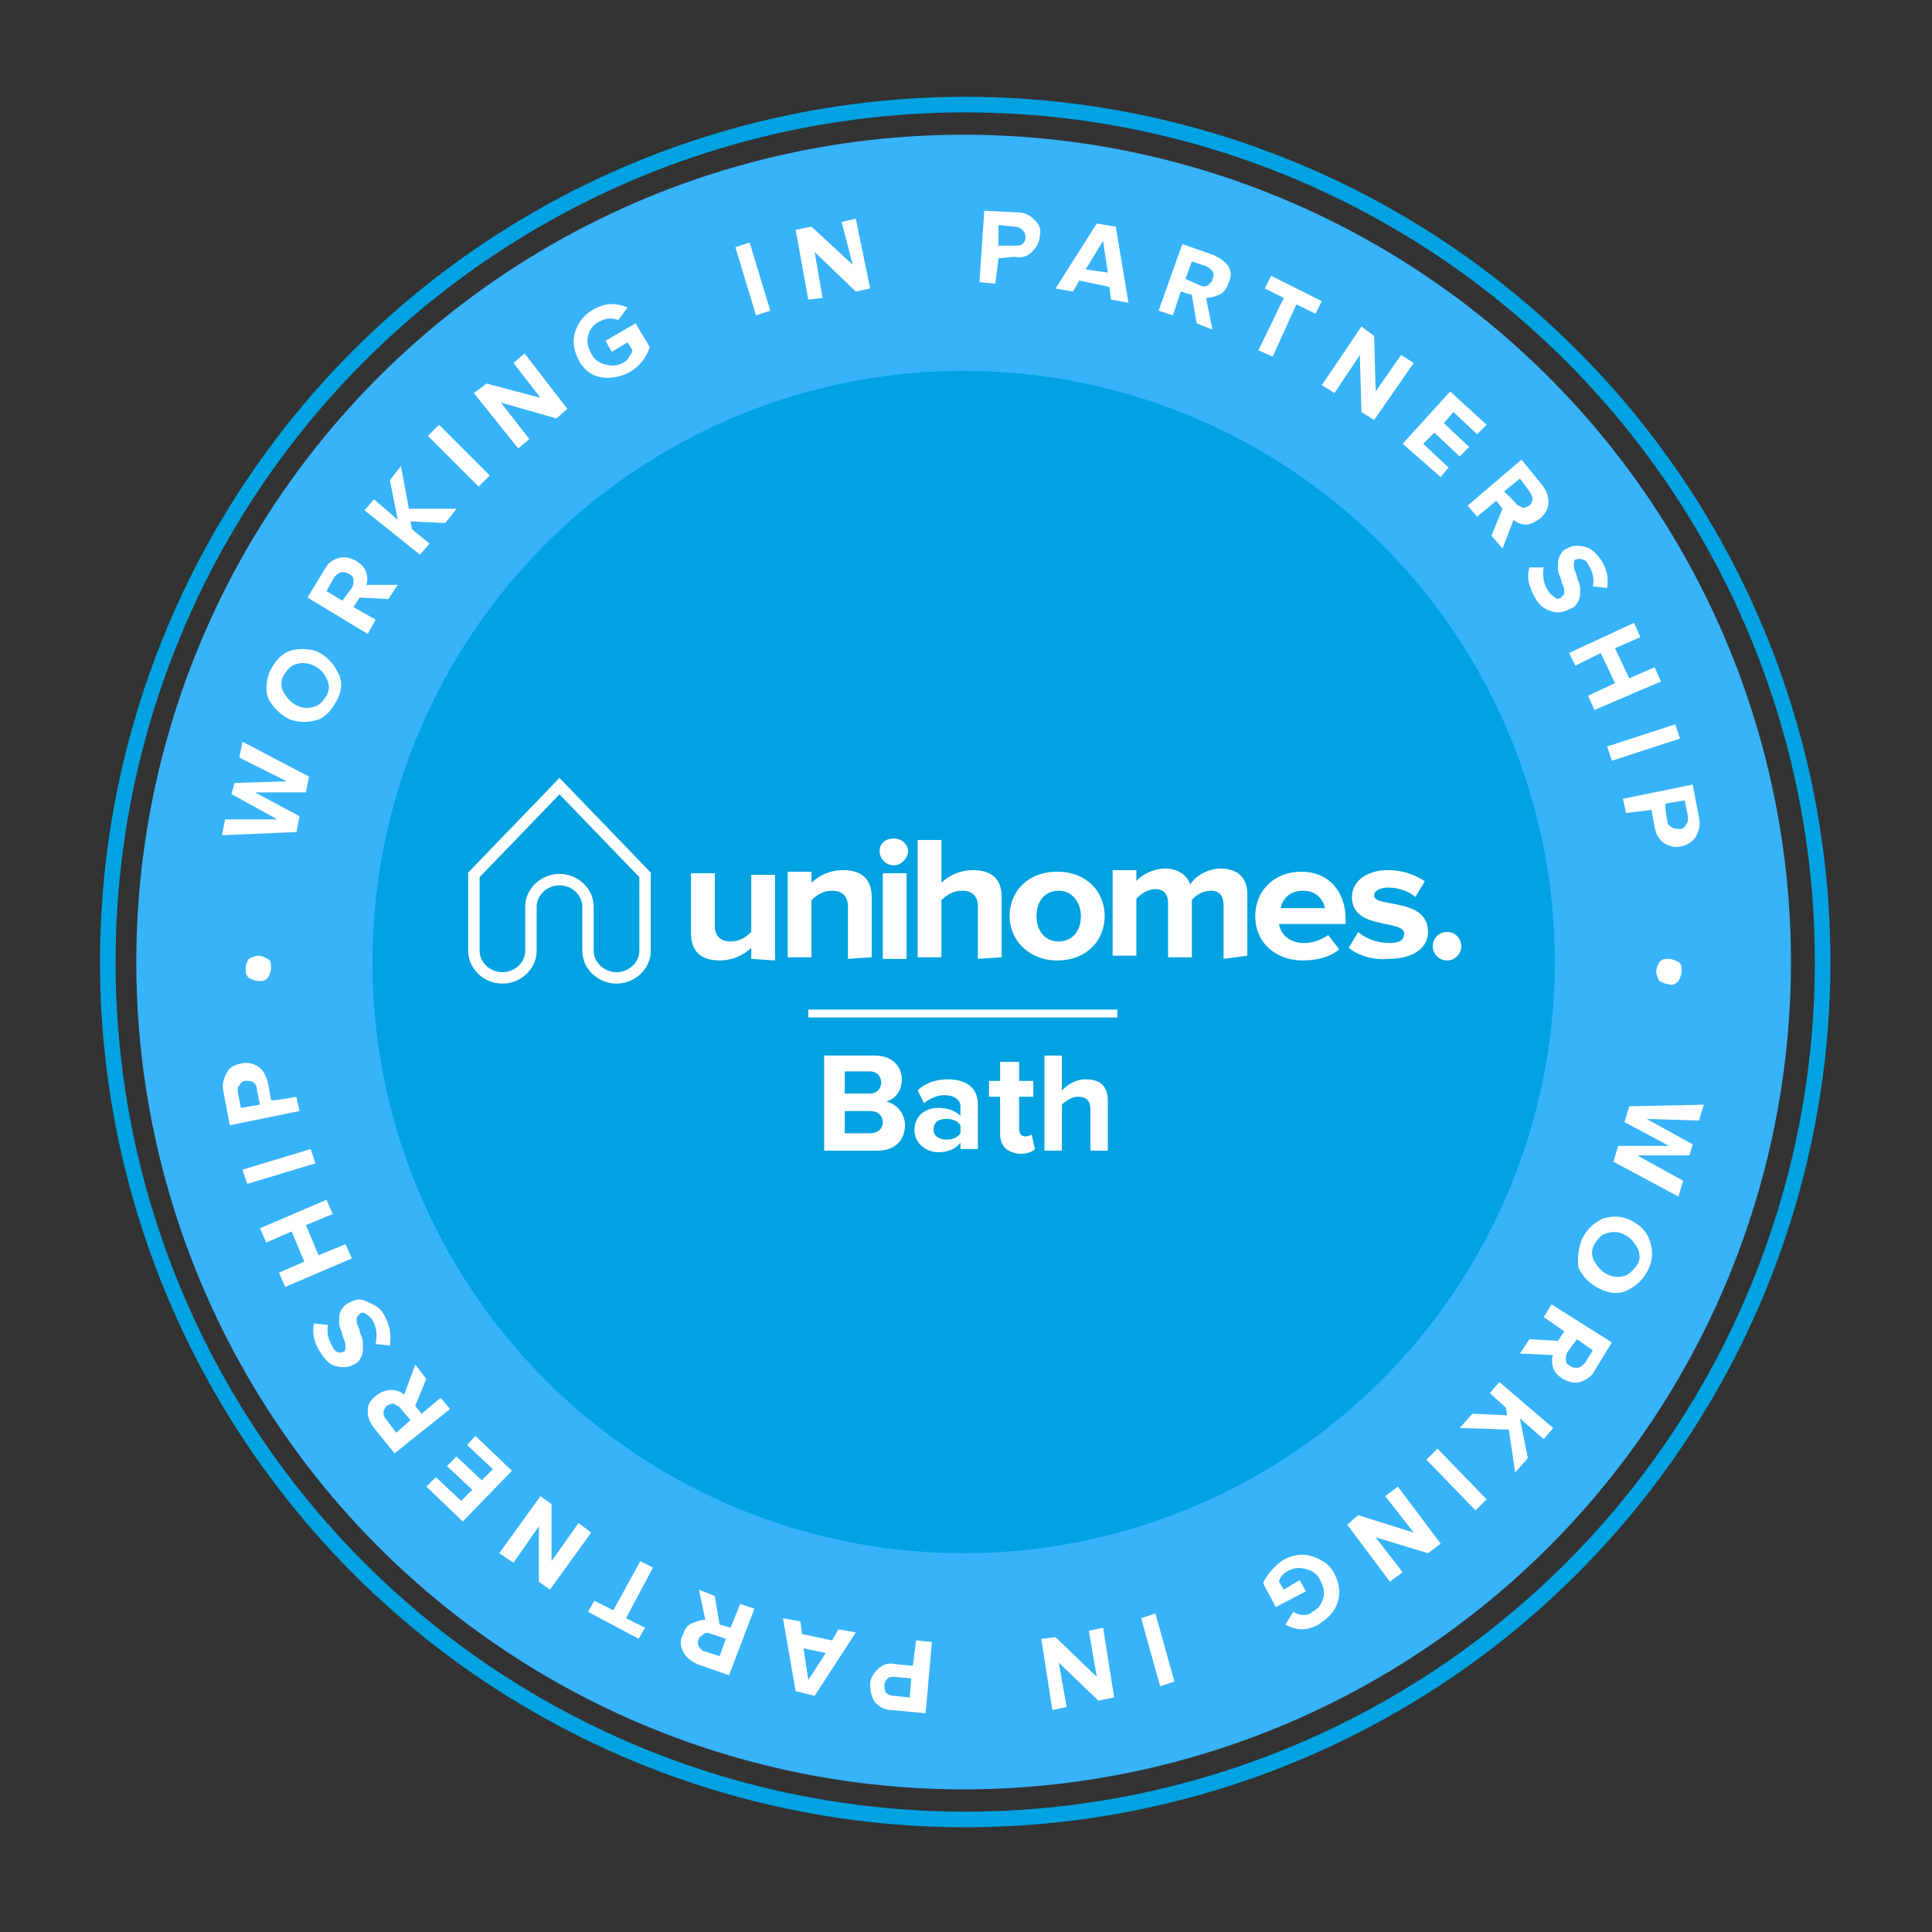
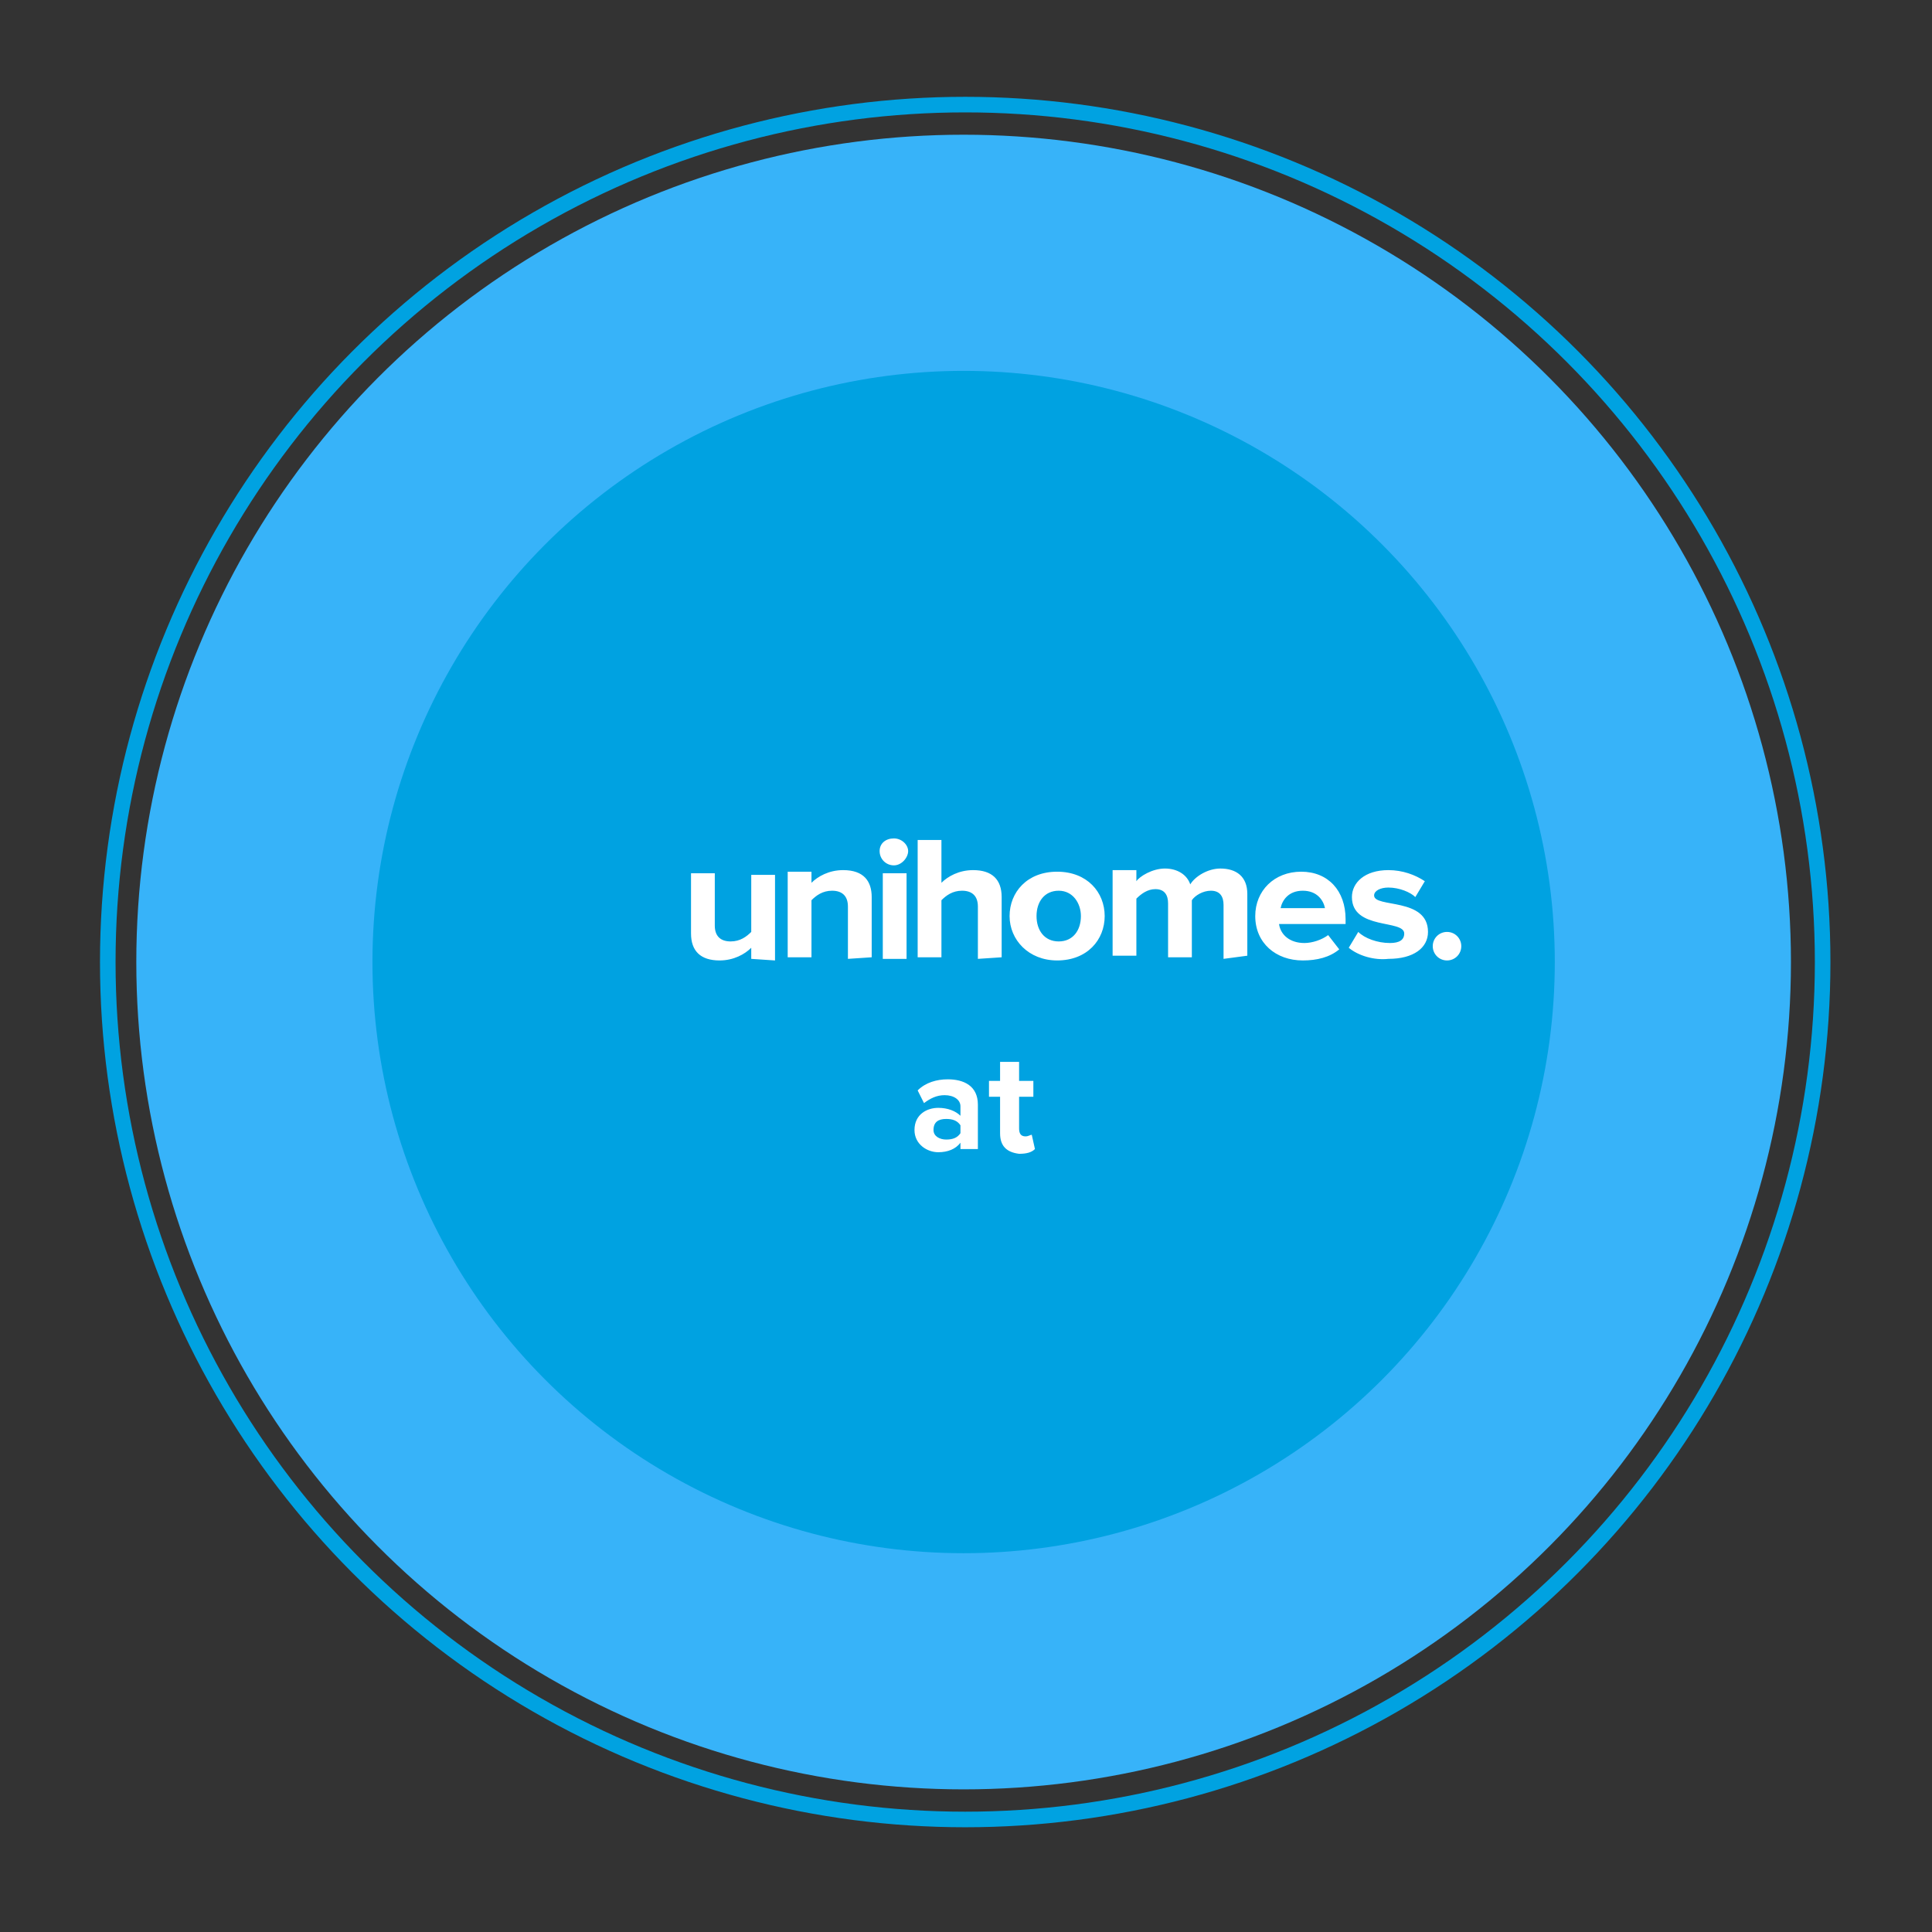
<svg xmlns="http://www.w3.org/2000/svg" version="1.1" id="Layer_1" x="0px" y="0px" viewBox="0 0 121.9 121.9" style="enable-background:new 0 0 121.9 121.9;" xml:space="preserve">
  <rect x="0" y="0" width="121.9" height="121.9" fill="#333333" stroke="none" />
  <style type="text/css">
	.st0{fill-rule:evenodd;clip-rule:evenodd;fill:#37B3F9;}
	.st1{fill:none;stroke:#00A2E1;stroke-width:0.983;stroke-linecap:round;stroke-linejoin:round;stroke-miterlimit:10;}
	.st2{fill-rule:evenodd;clip-rule:evenodd;fill:#00A2E1;}
	.st3{fill:#FFFFFF;}
	.st4{fill:none;stroke:#FFFFFF;stroke-width:0.721;stroke-linecap:round;stroke-miterlimit:6.553;}
	.st5{fill-rule:evenodd;clip-rule:evenodd;fill:#FFFFFF;}
	.st6{enable-background:new    ;}
</style>
  <circle class="st0" cx="60.8" cy="60.7" r="52.2" />
  <circle class="st1" cx="60.9" cy="60.7" r="54.1" />
  <circle class="st2" cx="60.8" cy="60.7" r="37.3" />
  <path class="st3" d="M47.4,60.5v-0.7c-0.4,0.4-1.1,0.8-2,0.8c-1.2,0-1.8-0.6-1.8-1.7v-3.8h1.5v3.3c0,0.7,0.4,1,1,1s1-0.3,1.3-0.6  v-3.6h1.5v5.4L47.4,60.5L47.4,60.5z M53.5,60.5v-3.3c0-0.7-0.4-1-1-1s-1,0.3-1.3,0.6v3.6h-1.5V55h1.5v0.7c0.4-0.4,1.1-0.8,2-0.8  c1.3,0,1.8,0.7,1.8,1.7v3.8L53.5,60.5L53.5,60.5z M55.5,53.7c0-0.5,0.4-0.8,0.9-0.8s0.9,0.4,0.9,0.8s-0.4,0.9-0.9,0.9  C55.9,54.6,55.5,54.2,55.5,53.7z M55.7,60.5v-5.4h1.5v5.4H55.7L55.7,60.5z M61.7,60.5v-3.3c0-0.7-0.4-1-1-1s-1,0.3-1.3,0.6v3.6h-1.5  V53h1.5v2.7c0.4-0.4,1.1-0.8,2-0.8c1.2,0,1.8,0.6,1.8,1.7v3.8L61.7,60.5L61.7,60.5z M63.7,57.8c0-1.5,1.1-2.8,3-2.8  c1.9,0,3,1.3,3,2.8s-1.1,2.8-3,2.8C64.9,60.6,63.7,59.3,63.7,57.8z M68.2,57.8c0-0.8-0.5-1.6-1.4-1.6s-1.4,0.7-1.4,1.6  c0,0.9,0.5,1.6,1.4,1.6C67.7,59.4,68.2,58.7,68.2,57.8z M77.2,60.5v-3.4c0-0.5-0.2-0.9-0.8-0.9c-0.5,0-1,0.3-1.2,0.6v3.6h-1.5V57  c0-0.5-0.2-0.9-0.8-0.9c-0.5,0-0.9,0.3-1.2,0.6v3.6h-1.5v-5.4h1.5v0.7c0.2-0.3,1-0.8,1.8-0.8s1.4,0.4,1.6,1c0.3-0.5,1.1-1,1.9-1  c1,0,1.7,0.5,1.7,1.6v3.9L77.2,60.5L77.2,60.5z M79.2,57.8c0-1.6,1.2-2.8,2.9-2.8c1.7,0,2.8,1.2,2.8,3v0.3h-4.2  c0.1,0.7,0.7,1.2,1.6,1.2c0.5,0,1.1-0.2,1.5-0.5l0.7,0.9c-0.6,0.5-1.4,0.7-2.3,0.7C80.5,60.6,79.2,59.5,79.2,57.8L79.2,57.8z   M82.2,56.2c-0.9,0-1.3,0.6-1.4,1.1h2.8C83.5,56.8,83.1,56.2,82.2,56.2L82.2,56.2z M85.1,59.8l0.6-1c0.4,0.4,1.2,0.7,2,0.7  c0.6,0,0.9-0.2,0.9-0.6c0-0.9-3.3-0.2-3.3-2.3c0-0.9,0.8-1.7,2.3-1.7c0.9,0,1.7,0.3,2.3,0.7l-0.6,1c-0.3-0.3-1-0.6-1.7-0.6  c-0.5,0-0.9,0.2-0.9,0.5c0,0.8,3.4,0.1,3.4,2.3c0,1-0.9,1.7-2.5,1.7C86.7,60.6,85.7,60.3,85.1,59.8L85.1,59.8z M90.4,59.7  c0-0.5,0.4-0.9,0.9-0.9s0.9,0.4,0.9,0.9s-0.4,0.9-0.9,0.9S90.4,60.2,90.4,59.7z" />
-   <path class="st4" d="M33.5,60c0,0.9-0.8,1.7-1.8,1.7s-1.8-0.8-1.8-1.7v-4.8l5.4-5.6l5.4,5.6V60c0,0.9-0.8,1.7-1.8,1.7  s-1.8-0.8-1.8-1.7v-2.8c0-0.9-0.8-1.7-1.8-1.7s-1.8,0.8-1.8,1.7L33.5,60L33.5,60z" />
-   <path class="st5" d="M51,63.7h19.5v0.5H51V63.7z" />
-   <path class="st3" d="M16.3,60.3c0.2,0,0.4,0.1,0.6,0.2c0.2,0.1,0.2,0.3,0.2,0.6c0,0.2-0.1,0.4-0.2,0.6c-0.2,0.2-0.3,0.2-0.6,0.2  c-0.2,0-0.4-0.1-0.6-0.2c-0.2-0.2-0.2-0.3-0.2-0.6s0.1-0.4,0.2-0.6C15.9,60.4,16.1,60.3,16.3,60.3L16.3,60.3z M19.5,49l-0.2,1h-3.2  l2.8,1.5l-0.2,1L14,52.7l0.2-1h3.3l-2.9-1.6l0.2-0.7l3.3-0.1l-3-1.5l0.2-1L19.5,49L19.5,49z M21.3,44.1c-0.3,0.6-0.7,1.1-1.2,1.3  c-0.6,0.2-1.2,0.2-1.8,0c-0.6-0.3-1-0.7-1.3-1.2s-0.2-1.2,0-1.8c0.3-0.6,0.7-1.1,1.2-1.3s1.2-0.2,1.8,0c0.6,0.3,1,0.7,1.3,1.3  C21.6,42.9,21.6,43.5,21.3,44.1L21.3,44.1z M19.8,44.6c0.4-0.1,0.6-0.4,0.8-0.7c0.2-0.4,0.2-0.7,0-1.1s-0.4-0.6-0.8-0.8  s-0.8-0.2-1.1-0.1c-0.4,0.1-0.6,0.4-0.8,0.7c-0.2,0.4-0.2,0.7,0,1.1c0.2,0.3,0.4,0.6,0.8,0.8C19.1,44.7,19.4,44.7,19.8,44.6  L19.8,44.6z M25.1,36.9l-0.6,0.9l-1.8-0.1l-0.4,0.6l1.4,0.8L23.2,40l-3.8-2.3l1.1-1.8c0.2-0.4,0.5-0.6,0.9-0.7  c0.4-0.1,0.7,0,1.1,0.2c0.3,0.2,0.5,0.4,0.6,0.7s0.1,0.6,0,0.8H25.1L25.1,36.9z M22.2,37.1c0.1-0.2,0.1-0.3,0.1-0.5  s-0.1-0.3-0.3-0.4c-0.2-0.1-0.3-0.1-0.5-0.1c-0.2,0.1-0.3,0.2-0.4,0.3l-0.5,0.9l1,0.6L22.2,37.1L22.2,37.1z M28.8,32.1L28.1,33  l-2.2-0.1l0.1,0.5l1.1,0.9L26.5,35L23,32.2l0.6-0.7l1.5,1.3l-0.5-2.5l0.7-0.9l0.5,2.7H28.8L28.8,32.1z M30.9,30l-0.7,0.7L27,27.5  l0.7-0.7L30.9,30L30.9,30z M35.8,25.8l-0.7,0.6l-3.5-1l1.8,2.3l-0.7,0.6l-2.8-3.5l0.8-0.6l3.4,0.9l-1.7-2.2l0.7-0.6L35.8,25.8  L35.8,25.8z M39.7,23.5c-0.6,0.3-1.2,0.4-1.8,0.3s-1.1-0.5-1.4-1.1c-0.3-0.6-0.4-1.2-0.2-1.8c0.2-0.6,0.6-1.1,1.2-1.4  c0.7-0.4,1.4-0.4,2.1-0.1L39,20.2c-0.2-0.1-0.4-0.1-0.6-0.1c-0.2,0-0.4,0.1-0.6,0.2c-0.4,0.2-0.6,0.5-0.7,0.9  c-0.1,0.4,0,0.7,0.2,1.1s0.5,0.6,0.9,0.7s0.7,0.1,1.1-0.1c0.2-0.1,0.3-0.2,0.4-0.4c0.1-0.1,0.2-0.3,0.2-0.4l-0.3-0.5l-1,0.6  l-0.4-0.7l1.9-1.1l0.9,1.5C40.8,22.5,40.4,23.1,39.7,23.5L39.7,23.5z M48.6,19.6l-0.9,0.3l-1.3-4.3l0.9-0.3L48.6,19.6L48.6,19.6z   M54.9,18.2L54,18.4l-2.6-2.5l0.5,2.9L51,18.9l-0.8-4.4l1-0.2l2.6,2.4L53.1,14l0.9-0.2L54.9,18.2L54.9,18.2z M62.8,17.9l-1-0.1  l0.3-4.5l2.1,0.1c0.5,0,0.8,0.2,1.1,0.5s0.4,0.6,0.3,1c0,0.4-0.2,0.7-0.5,1c-0.3,0.3-0.7,0.4-1.1,0.3l-1,0.1L62.8,17.9L62.8,17.9z   M64,15.5c0.2,0,0.4,0,0.5-0.1s0.2-0.2,0.2-0.4s0-0.3-0.2-0.5c-0.1-0.1-0.3-0.2-0.5-0.2l-1-0.1v1.3H64z M71.2,19.1l-1.1-0.2L70,18.1  l-1.9-0.4l-0.4,0.7l-1.1-0.2l2.6-4.1l1.2,0.2C70.4,14.3,71.2,19.1,71.2,19.1z M69.9,17.2l-0.3-2L68.5,17L69.9,17.2L69.9,17.2z   M76.5,20.8l-1-0.4l-0.3-1.8l-0.7-0.2L74,19.9l-0.9-0.3l1.5-4.2l2,0.7c0.4,0.2,0.7,0.4,0.9,0.7c0.2,0.3,0.2,0.7,0,1.1  c-0.1,0.3-0.3,0.6-0.6,0.7c-0.2,0.1-0.5,0.2-0.8,0.2L76.5,20.8L76.5,20.8z M75.7,18c0.2,0.1,0.4,0.1,0.5,0s0.3-0.2,0.3-0.4  c0.1-0.2,0.1-0.3,0-0.5c-0.1-0.1-0.2-0.2-0.4-0.3l-0.9-0.3l-0.4,1.1L75.7,18L75.7,18z M80.3,22.5l-0.9-0.4l1.6-3.3l-1.2-0.6l0.4-0.8  l3.2,1.6L83,19.8l-1.2-0.6L80.3,22.5L80.3,22.5z M86.7,26.5L85.9,26l-0.1-3.6l-1.6,2.4l-0.8-0.5l2.5-3.7l0.8,0.6l0.1,3.5l1.6-2.3  l0.8,0.5L86.7,26.5L86.7,26.5z M90.9,30.1L88.5,28l3-3.3l2.3,2.1l-0.6,0.6L91.7,26l-0.6,0.7l1.6,1.5l-0.6,0.6l-1.6-1.5L89.8,28  l1.6,1.5L90.9,30.1L90.9,30.1z M94.8,34.6l-0.7-0.8l0.7-1.7l-0.4-0.5l-1.2,1l-0.6-0.7L96,29l1.3,1.6c0.3,0.4,0.4,0.7,0.4,1.1  c0,0.4-0.2,0.7-0.5,1c-0.3,0.2-0.6,0.4-0.9,0.4s-0.6-0.1-0.8-0.3L94.8,34.6L94.8,34.6z M95.6,31.7c0.1,0.2,0.3,0.2,0.4,0.3  s0.3,0,0.5-0.1c0.1-0.1,0.2-0.3,0.2-0.4c0-0.2-0.1-0.3-0.2-0.5l-0.6-0.8l-1,0.8L95.6,31.7L95.6,31.7z M96.9,37.8  c-0.4-0.7-0.6-1.3-0.4-2h0.9c-0.1,0.5,0,1.1,0.3,1.5c0.1,0.2,0.3,0.3,0.4,0.4s0.3,0.1,0.4,0s0.2-0.2,0.2-0.3c0-0.2,0-0.3-0.1-0.5  s-0.1-0.4-0.2-0.6c-0.1-0.2-0.1-0.4-0.1-0.6c0-0.2,0-0.4,0.1-0.6c0.1-0.2,0.2-0.4,0.5-0.5c0.3-0.2,0.7-0.2,1.1-0.1  c0.4,0.1,0.7,0.4,1,0.8c0.4,0.6,0.5,1.2,0.4,1.8l-0.9-0.1c0.1-0.5,0-0.9-0.3-1.4c-0.1-0.2-0.2-0.3-0.4-0.3c-0.1-0.1-0.3,0-0.4,0  c-0.1,0.1-0.1,0.2-0.1,0.3s0,0.3,0.1,0.5s0.1,0.4,0.2,0.6c0.1,0.2,0.1,0.4,0.1,0.6c0,0.2,0,0.4-0.1,0.6c-0.1,0.2-0.2,0.4-0.5,0.5  c-0.4,0.2-0.7,0.3-1.1,0.2S97.2,38.3,96.9,37.8L96.9,37.8z M100.6,44.8l-0.4-0.9l1.7-0.8l-0.9-1.9L99.4,42L99,41.2l4.1-1.9l0.4,0.9  l-1.6,0.7l0.9,1.9l1.6-0.7l0.4,0.9L100.6,44.8L100.6,44.8z M101.7,48l-0.3-0.9l4.3-1.4l0.3,0.9L101.7,48z M102.6,51.3l-0.2-0.9  l4.4-0.9l0.4,2.1c0.1,0.5,0,0.8-0.2,1.2c-0.2,0.3-0.5,0.5-0.9,0.6s-0.8,0-1.1-0.2c-0.3-0.2-0.5-0.5-0.6-1l-0.2-1.1L102.6,51.3  L102.6,51.3z M105.2,51.8c0,0.2,0.1,0.3,0.3,0.4c0.1,0.1,0.3,0.1,0.5,0.1s0.3-0.1,0.4-0.3c0.1-0.1,0.1-0.3,0.1-0.5l-0.2-1l-1.2,0.2  C105,50.8,105.2,51.8,105.2,51.8z M105.3,62.1c-0.2,0-0.4-0.1-0.6-0.2c-0.1-0.2-0.2-0.4-0.2-0.6c0-0.2,0.1-0.4,0.2-0.6  c0.2-0.2,0.3-0.2,0.6-0.2c0.2,0,0.4,0.1,0.6,0.2s0.2,0.3,0.2,0.6c0,0.2-0.1,0.4-0.2,0.6C105.7,62.1,105.5,62.2,105.3,62.1  L105.3,62.1z M101.8,73.3l0.3-1h3.2l-2.8-1.5l0.3-1l4.7-0.1l-0.3,1l-3.3-0.1l2.9,1.6l-0.2,0.7h-3.3l2.9,1.6l-0.3,1L101.8,73.3  L101.8,73.3z M99.8,78.2c0.3-0.6,0.7-1,1.3-1.3c0.6-0.2,1.2-0.2,1.8,0.1s1,0.7,1.2,1.3c0.2,0.6,0.2,1.2-0.1,1.8  c-0.3,0.6-0.7,1-1.3,1.3s-1.2,0.2-1.8-0.1s-1-0.7-1.3-1.3C99.5,79.4,99.6,78.8,99.8,78.2L99.8,78.2z M101.4,77.8  c-0.4,0.1-0.6,0.4-0.8,0.7c-0.2,0.4-0.2,0.7,0,1.1c0.2,0.3,0.4,0.6,0.8,0.8c0.4,0.2,0.8,0.2,1.1,0.1s0.6-0.4,0.8-0.7s0.2-0.7,0-1.1  c-0.2-0.3-0.4-0.6-0.8-0.8S101.8,77.7,101.4,77.8L101.4,77.8z M95.9,85.4l0.6-0.9l1.8,0.1l0.4-0.6l-1.3-0.9l0.5-0.8l3.8,2.4  l-1.1,1.8c-0.2,0.4-0.6,0.6-0.9,0.7c-0.4,0.1-0.7,0-1.1-0.2c-0.3-0.2-0.5-0.4-0.6-0.7c-0.1-0.3-0.1-0.6,0-0.8L95.9,85.4L95.9,85.4z   M98.9,85.3c-0.1,0.2-0.1,0.3-0.1,0.5s0.1,0.3,0.3,0.4c0.1,0.1,0.3,0.1,0.5,0.1c0.2-0.1,0.3-0.2,0.4-0.3l0.5-0.8l-1-0.7L98.9,85.3  L98.9,85.3z M92.1,90.1l0.8-0.9l2.2,0.1L95,88.8l-1-0.9l0.6-0.7l3.4,2.9l-0.6,0.7l-1.5-1.3l0.5,2.5l-0.8,0.9l-0.4-2.7L92.1,90.1  L92.1,90.1z M90,92.1l0.7-0.7l3.1,3.2l-0.7,0.7L90,92.1L90,92.1z M85,96.2l0.7-0.6l3.5,1.1l-1.8-2.3l0.8-0.6l2.7,3.6L90.1,98l-3.3-1  l1.7,2.2l-0.8,0.6L85,96.2L85,96.2z M81,98.4c0.6-0.3,1.2-0.4,1.8-0.2c0.6,0.2,1.1,0.5,1.4,1.1s0.4,1.2,0.2,1.8  c-0.2,0.6-0.6,1-1.2,1.4c-0.7,0.4-1.4,0.4-2.1,0l0.5-0.8c0.2,0.1,0.4,0.2,0.6,0.2s0.4,0,0.6-0.2c0.4-0.2,0.6-0.5,0.7-0.9  s0-0.7-0.2-1.1s-0.5-0.6-0.9-0.7s-0.7-0.1-1.1,0.1c-0.2,0.1-0.3,0.2-0.4,0.3c-0.1,0.1-0.2,0.3-0.2,0.4l0.3,0.5l1-0.6l0.4,0.7l-1.9,1  l-0.8-1.5C79.9,99.4,80.4,98.8,81,98.4L81,98.4z M72,102.1l0.9-0.3l1.2,4.3l-0.9,0.3L72,102.1z M65.7,103.4l0.9-0.1l2.6,2.5  l-0.5-2.9l0.9-0.2l0.7,4.4l-1,0.2l-2.5-2.4l0.5,2.8l-0.9,0.2L65.7,103.4L65.7,103.4z M57.8,103.5l1,0.1l-0.4,4.5l-2.1-0.2  c-0.5,0-0.8-0.2-1.1-0.5c-0.2-0.3-0.3-0.7-0.3-1.1s0.2-0.7,0.5-1s0.7-0.4,1.1-0.3l1.1,0.1L57.8,103.5L57.8,103.5z M56.5,105.8  c-0.2,0-0.4,0-0.5,0.1s-0.2,0.3-0.2,0.4c0,0.2,0,0.3,0.1,0.5c0.1,0.1,0.3,0.2,0.5,0.2l1,0.1l0.1-1.2L56.5,105.8L56.5,105.8z   M49.4,102.1l1.1,0.2l0.1,0.8l1.9,0.4l0.4-0.7L54,103l-2.6,4l-1.2-0.3L49.4,102.1L49.4,102.1z M50.7,104l0.3,2l1.1-1.7L50.7,104  L50.7,104z M44.1,100.3l1,0.4l0.3,1.8l0.7,0.2l0.6-1.5l0.9,0.3l-1.6,4.2l-2-0.7c-0.4-0.2-0.7-0.4-0.9-0.8s-0.2-0.7,0-1.1  c0.1-0.3,0.3-0.6,0.6-0.7s0.5-0.2,0.8-0.2L44.1,100.3L44.1,100.3z M44.9,103.1c-0.2-0.1-0.4-0.1-0.5,0s-0.3,0.2-0.3,0.3  c-0.1,0.2-0.1,0.3,0,0.5c0.1,0.1,0.2,0.3,0.4,0.3l0.9,0.3l0.4-1.1L44.9,103.1L44.9,103.1z M40.4,98.5l0.8,0.4l-1.7,3.2l1.2,0.6  l-0.4,0.7l-3.2-1.7l0.4-0.7l1.2,0.6L40.4,98.5L40.4,98.5z M34.1,94.4l0.7,0.5v3.6l1.7-2.4l0.8,0.6l-2.6,3.6L34,99.8v-3.5l-1.6,2.3  L31.5,98L34.1,94.4z M30,90.6l2.3,2.2L29.2,96l-2.3-2.2l0.6-0.6l1.6,1.5l0.7-0.7l-1.6-1.5l0.6-0.6l1.6,1.5l0.7-0.7l-1.6-1.5  C29.4,91.2,30,90.6,30,90.6z M26.2,86.1l0.7,0.9l-0.7,1.7l0.4,0.5l1.2-1l0.6,0.7l-3.5,2.8l-1.3-1.6c-0.3-0.4-0.4-0.7-0.4-1.1  s0.2-0.7,0.6-1c0.3-0.2,0.6-0.3,0.9-0.3s0.6,0.1,0.8,0.3L26.2,86.1L26.2,86.1z M25.3,88.9c-0.1-0.2-0.3-0.2-0.4-0.3s-0.3,0-0.5,0.1  c-0.1,0.1-0.2,0.3-0.2,0.4s0,0.3,0.2,0.5l0.6,0.8l0.9-0.8L25.3,88.9L25.3,88.9z M24.2,82.9c0.4,0.7,0.5,1.3,0.4,2l-0.9-0.1  c0.1-0.5,0.1-1-0.2-1.5c-0.1-0.2-0.3-0.3-0.4-0.4c-0.2-0.1-0.3-0.1-0.4,0s-0.2,0.2-0.2,0.3c0,0.2,0,0.3,0.1,0.5s0.1,0.4,0.2,0.6  s0.1,0.4,0.1,0.7c0,0.2,0,0.4-0.1,0.6s-0.2,0.4-0.5,0.5c-0.3,0.2-0.7,0.2-1.1,0.1s-0.7-0.4-1-0.9c-0.4-0.6-0.5-1.2-0.4-1.8l0.9,0.1  c-0.1,0.5,0,0.9,0.3,1.4c0.1,0.2,0.2,0.3,0.3,0.3c0.1,0.1,0.3,0,0.4,0c0.1-0.1,0.1-0.2,0.1-0.3c0-0.1,0-0.3-0.1-0.5  s-0.1-0.4-0.2-0.6s-0.1-0.4-0.1-0.6s0-0.4,0.1-0.6s0.3-0.4,0.5-0.5c0.4-0.2,0.7-0.3,1.1-0.1S23.9,82.4,24.2,82.9L24.2,82.9z   M20.6,75.7l0.4,0.9l-1.7,0.7l0.8,1.9l1.7-0.7l0.4,0.9L18,81.2l-0.4-0.9l1.6-0.7l-0.8-1.9l-1.6,0.7l-0.4-0.9L20.6,75.7L20.6,75.7z   M19.6,72.5l0.3,0.9l-4.3,1.3l-0.3-0.9L19.6,72.5z M18.7,69.2l0.2,0.9L14.5,71l-0.4-2.1c-0.1-0.5,0-0.8,0.2-1.2s0.5-0.5,0.9-0.6  s0.8,0,1.1,0.2s0.5,0.6,0.6,1l0.2,1.1C17.2,69.5,18.7,69.2,18.7,69.2z M16.2,68.7c0-0.2-0.1-0.3-0.2-0.4s-0.3-0.1-0.5-0.1  s-0.3,0.1-0.4,0.3c-0.1,0-0.1,0.2-0.1,0.4l0.2,1l1.2-0.2L16.2,68.7L16.2,68.7z" />
  <g class="st6">
-     <path class="st3" d="M52,72.6v-6h3.2c1.1,0,1.7,0.7,1.7,1.5c0,0.8-0.5,1.3-1,1.4c0.6,0.1,1.2,0.7,1.2,1.5c0,0.9-0.6,1.6-1.7,1.6H52   z M53.3,69h1.6c0.4,0,0.7-0.3,0.7-0.7c0-0.4-0.3-0.7-0.7-0.7h-1.6V69z M53.3,71.5h1.6c0.5,0,0.8-0.3,0.8-0.7c0-0.4-0.3-0.7-0.8-0.7   h-1.6V71.5z" />
    <path class="st3" d="M60.6,72.6v-0.5c-0.3,0.4-0.8,0.6-1.4,0.6c-0.7,0-1.5-0.5-1.5-1.4c0-1,0.8-1.4,1.5-1.4c0.6,0,1.1,0.2,1.4,0.5   v-0.6c0-0.4-0.4-0.7-1-0.7c-0.5,0-0.9,0.2-1.3,0.5l-0.4-0.8c0.5-0.5,1.2-0.7,1.9-0.7c1,0,1.9,0.4,1.9,1.6v2.8H60.6z M60.6,71   c-0.2-0.3-0.5-0.4-0.9-0.4c-0.5,0-0.8,0.2-0.8,0.7c0,0.4,0.4,0.6,0.8,0.6c0.4,0,0.7-0.1,0.9-0.4V71z" />
    <path class="st3" d="M63.1,71.5v-2.3h-0.7v-1h0.7V67h1.2v1.2h0.9v1h-0.9v2c0,0.3,0.1,0.5,0.4,0.5c0.2,0,0.3-0.1,0.4-0.1l0.2,0.9   c-0.2,0.2-0.5,0.3-1,0.3C63.5,72.7,63.1,72.3,63.1,71.5z" />
-     <path class="st3" d="M68.8,72.6v-2.6c0-0.6-0.3-0.8-0.8-0.8c-0.4,0-0.8,0.3-1,0.5v2.9h-1.1v-6H67v2.2c0.3-0.3,0.8-0.7,1.5-0.7   c1,0,1.4,0.5,1.4,1.4v3.1H68.8z" />
  </g>
</svg>